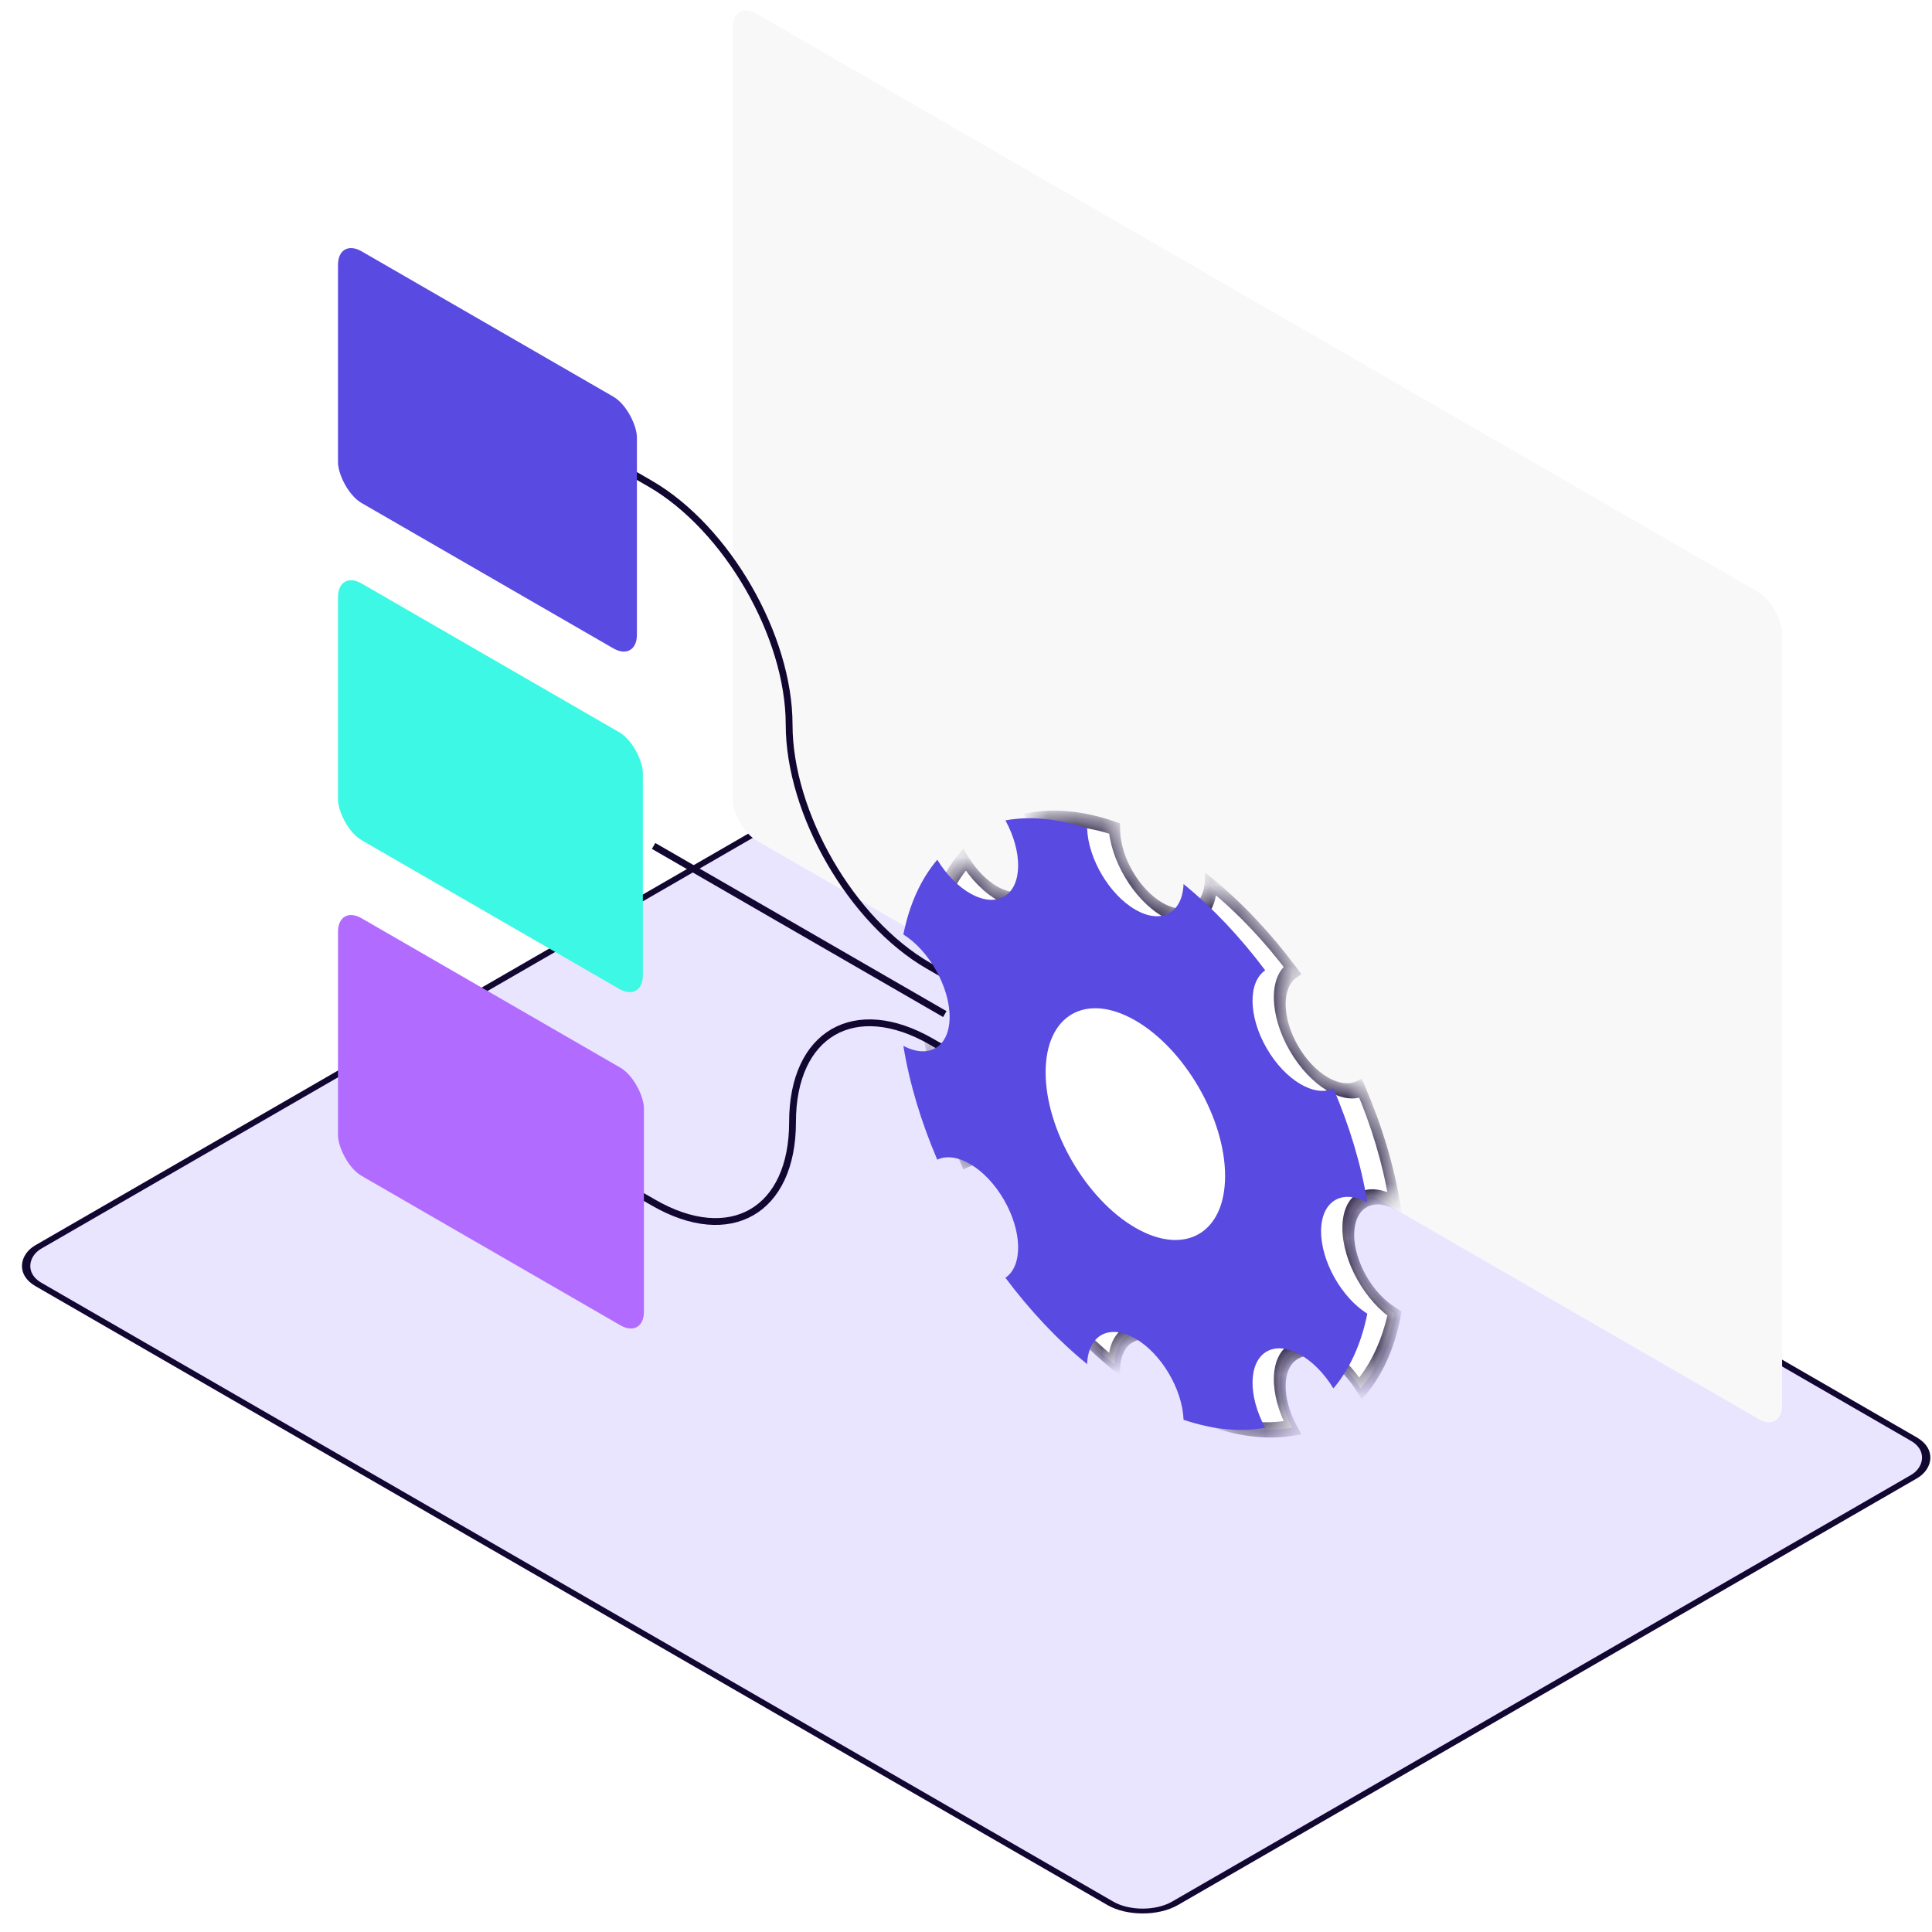
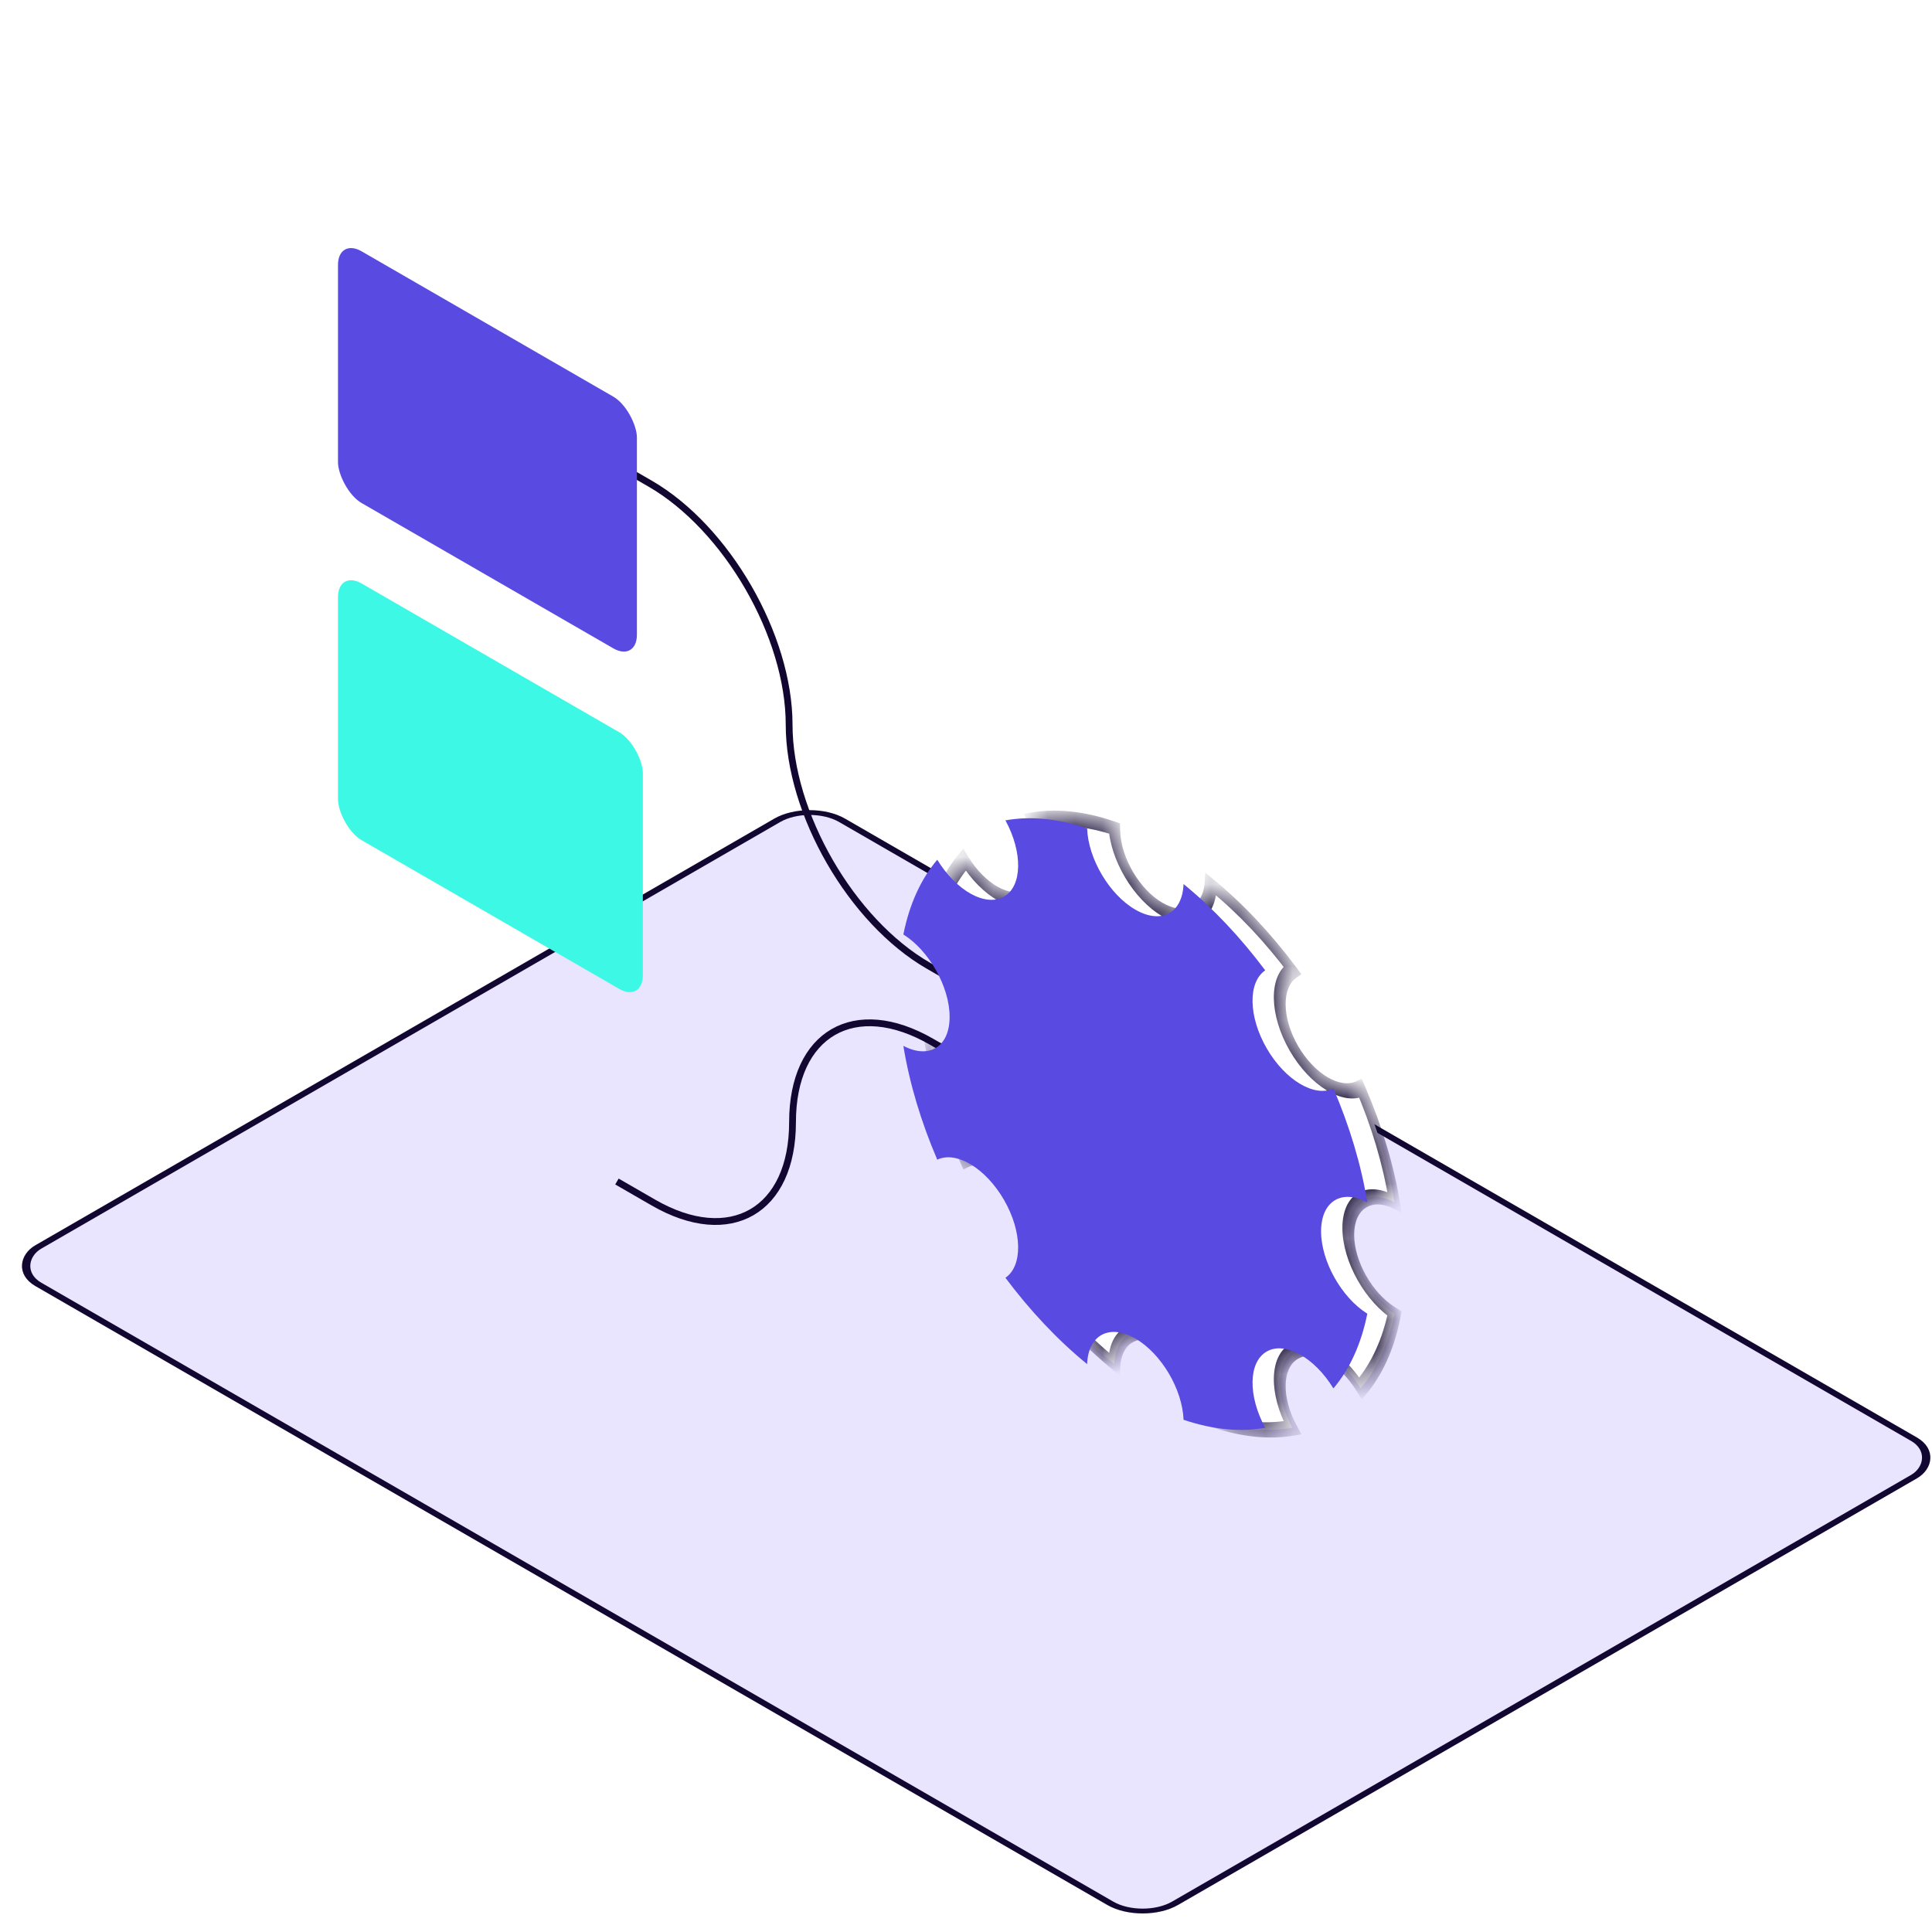
<svg xmlns="http://www.w3.org/2000/svg" width="71" height="71" viewBox="0 0 71 71" fill="none">
  <g filter="url(#filter0_d_35_5082)">
    <rect width="48.489" height="34.358" rx="1.5" transform="matrix(0.866 0.5 -0.866 0.5 29.755 27.333)" fill="#E9E5FF" />
    <rect y="0.125" width="48.239" height="34.108" rx="1.375" transform="matrix(0.866 0.5 -0.866 0.5 29.863 27.396)" stroke="#120731" stroke-width="0.25" />
  </g>
-   <rect width="44.532" height="30.382" rx="1" transform="matrix(0.866 0.5 0 1 26.927 0)" fill="#F8F8F8" />
  <path d="M22.548 16.998L23.886 17.77C26.71 19.401 29 23.368 29 26.63V26.63C29 29.891 31.29 33.858 34.115 35.488L35.453 36.261" stroke="#120731" stroke-width="0.25" />
  <path d="M35.577 39.058L34.239 38.286C31.415 36.655 29.125 37.977 29.125 41.239V41.239C29.125 44.501 26.835 45.823 24.01 44.192L22.672 43.42" stroke="#120731" stroke-width="0.25" />
-   <path d="M24.02 31.088L34.721 37.267" stroke="#120731" stroke-width="0.25" />
  <mask id="path-7-inside-1_35_5082" fill="white">
    <path d="M44.495 32.488C45.584 33.377 46.597 34.459 47.496 35.66C46.858 36.095 46.874 37.354 47.549 38.523C48.224 39.692 49.305 40.335 50.002 40C50.593 41.379 51.022 42.797 51.248 44.185C50.302 43.685 49.549 44.148 49.549 45.251C49.549 46.354 50.303 47.686 51.248 48.278C51.023 49.405 50.592 50.327 50.002 51.023C49.305 49.884 48.224 49.279 47.549 49.669C46.875 50.058 46.858 51.297 47.496 52.47C46.597 52.633 45.584 52.544 44.495 52.176C44.455 51.061 43.679 49.742 42.724 49.19C41.768 48.639 40.991 49.061 40.951 50.13C39.862 49.241 38.848 48.159 37.949 46.958C38.588 46.523 38.572 45.265 37.897 44.096C37.222 42.927 36.14 42.283 35.444 42.618C34.853 41.24 34.423 39.821 34.198 38.434C35.144 38.934 35.898 38.473 35.899 37.37C35.899 36.267 35.144 34.933 34.198 34.341C34.423 33.214 34.853 32.291 35.444 31.595C36.14 32.735 37.222 33.34 37.897 32.95C38.572 32.561 38.589 31.321 37.949 30.148C38.848 29.985 39.862 30.073 40.951 30.442C40.99 31.557 41.768 32.878 42.724 33.429C43.679 33.981 44.455 33.557 44.495 32.488Z" />
  </mask>
  <path d="M44.495 32.488C45.584 33.377 46.597 34.459 47.496 35.66C46.858 36.095 46.874 37.354 47.549 38.523C48.224 39.692 49.305 40.335 50.002 40C50.593 41.379 51.022 42.797 51.248 44.185C50.302 43.685 49.549 44.148 49.549 45.251C49.549 46.354 50.303 47.686 51.248 48.278C51.023 49.405 50.592 50.327 50.002 51.023C49.305 49.884 48.224 49.279 47.549 49.669C46.875 50.058 46.858 51.297 47.496 52.47C46.597 52.633 45.584 52.544 44.495 52.176C44.455 51.061 43.679 49.742 42.724 49.19C41.768 48.639 40.991 49.061 40.951 50.13C39.862 49.241 38.848 48.159 37.949 46.958C38.588 46.523 38.572 45.265 37.897 44.096C37.222 42.927 36.14 42.283 35.444 42.618C34.853 41.24 34.423 39.821 34.198 38.434C35.144 38.934 35.898 38.473 35.899 37.37C35.899 36.267 35.144 34.933 34.198 34.341C34.423 33.214 34.853 32.291 35.444 31.595C36.14 32.735 37.222 33.34 37.897 32.95C38.572 32.561 38.589 31.321 37.949 30.148C38.848 29.985 39.862 30.073 40.951 30.442C40.99 31.557 41.768 32.878 42.724 33.429C43.679 33.981 44.455 33.557 44.495 32.488Z" fill="white" />
  <path d="M44.495 32.488L44.538 32.269L44.289 32.065L44.278 32.353L44.495 32.488ZM47.496 35.66L47.656 35.92L47.828 35.803L47.615 35.519L47.496 35.66ZM47.549 38.523L47.396 38.612L47.396 38.612L47.549 38.523ZM50.002 40L50.183 39.967L50.043 39.641L49.856 39.731L50.002 40ZM51.248 44.185L51.257 44.44L51.511 44.574L51.46 44.257L51.248 44.185ZM49.549 45.251L49.332 45.126L49.332 45.126L49.549 45.251ZM51.248 48.278L51.46 48.451L51.511 48.193L51.257 48.033L51.248 48.278ZM50.002 51.023L49.856 51.123L50.043 51.43L50.183 51.265L50.002 51.023ZM47.549 49.669L47.396 49.404L47.396 49.404L47.549 49.669ZM47.496 52.47L47.615 52.748L47.827 52.709L47.656 52.393L47.496 52.47ZM44.495 52.176L44.278 52.061L44.289 52.361L44.538 52.446L44.495 52.176ZM42.724 49.19L42.724 48.94L42.724 48.94V49.19ZM40.951 50.13L40.907 50.349L41.157 50.553L41.167 50.265L40.951 50.13ZM37.949 46.958L37.79 46.697L37.618 46.815L37.831 47.099L37.949 46.958ZM37.897 44.096L38.05 44.008L38.05 44.008L37.897 44.096ZM35.444 42.618L35.263 42.651L35.402 42.977L35.59 42.887L35.444 42.618ZM34.198 38.434L34.189 38.179L33.934 38.044L33.986 38.362L34.198 38.434ZM35.899 37.37L36.115 37.495V37.495L35.899 37.37ZM34.198 34.341L33.986 34.168L33.934 34.426L34.189 34.586L34.198 34.341ZM35.444 31.595L35.59 31.495L35.402 31.188L35.263 31.353L35.444 31.595ZM37.897 32.95L38.05 33.216L38.05 33.216L37.897 32.95ZM37.949 30.148L37.831 29.87L37.618 29.909L37.79 30.225L37.949 30.148ZM40.951 30.442L41.167 30.557L41.157 30.256L40.907 30.172L40.951 30.442ZM42.724 33.429L42.724 33.679L42.724 33.679L42.724 33.429ZM44.495 32.488L44.451 32.708C45.512 33.574 46.501 34.629 47.377 35.8L47.496 35.66L47.615 35.519C46.694 34.289 45.655 33.18 44.538 32.269L44.495 32.488ZM47.496 35.66L47.336 35.398C46.62 35.887 46.639 37.3 47.396 38.612L47.549 38.523L47.702 38.435C47.11 37.409 47.095 36.303 47.656 35.92L47.496 35.66ZM47.549 38.523L47.396 38.612C48.154 39.924 49.367 40.644 50.148 40.269L50.002 40L49.856 39.731C49.244 40.025 48.295 39.461 47.702 38.435L47.549 38.523ZM50.002 40L49.821 40.033C50.397 41.377 50.816 42.761 51.036 44.113L51.248 44.185L51.46 44.257C51.229 42.834 50.788 41.38 50.183 39.967L50.002 40ZM51.248 44.185L51.239 43.93C50.178 43.37 49.332 43.888 49.332 45.126L49.549 45.251L49.765 45.376C49.765 44.408 50.427 44.001 51.257 44.44L51.248 44.185ZM49.549 45.251L49.332 45.126C49.332 46.364 50.178 47.858 51.239 48.522L51.248 48.278L51.257 48.033C50.427 47.513 49.765 46.344 49.765 45.376L49.549 45.251ZM51.248 48.278L51.036 48.105C50.816 49.203 50.397 50.102 49.821 50.782L50.002 51.023L50.183 51.265C50.788 50.551 51.229 49.606 51.46 48.451L51.248 48.278ZM50.002 51.023L50.148 50.923C49.367 49.645 48.154 48.966 47.396 49.404L47.549 49.669L47.702 49.934C48.295 49.592 49.244 50.123 49.856 51.123L50.002 51.023ZM47.549 49.669L47.396 49.404C46.639 49.841 46.62 51.231 47.336 52.547L47.496 52.47L47.656 52.393C47.095 51.363 47.11 50.276 47.702 49.934L47.549 49.669ZM47.496 52.47L47.377 52.193C46.5 52.351 45.512 52.265 44.451 51.906L44.495 52.176L44.538 52.446C45.655 52.824 46.694 52.915 47.615 52.748L47.496 52.47ZM44.495 52.176L44.711 52.29C44.666 51.04 43.796 49.559 42.724 48.94L42.724 49.19L42.724 49.44C43.562 49.924 44.243 51.082 44.278 52.061L44.495 52.176ZM42.724 49.19V48.94C41.652 48.321 40.779 48.796 40.735 49.994L40.951 50.13L41.167 50.265C41.202 49.327 41.885 48.956 42.724 49.44V49.19ZM40.951 50.13L40.995 49.91C39.933 49.044 38.945 47.989 38.068 46.818L37.949 46.958L37.831 47.099C38.752 48.329 39.79 49.438 40.907 50.349L40.951 50.13ZM37.949 46.958L38.109 47.219C38.826 46.731 38.808 45.32 38.05 44.008L37.897 44.096L37.744 44.184C38.336 45.21 38.351 46.315 37.79 46.697L37.949 46.958ZM37.897 44.096L38.05 44.008C37.293 42.696 36.079 41.973 35.297 42.349L35.444 42.618L35.59 42.887C36.202 42.592 37.151 43.158 37.744 44.184L37.897 44.096ZM35.444 42.618L35.624 42.585C35.049 41.241 34.629 39.858 34.41 38.506L34.198 38.434L33.986 38.362C34.217 39.785 34.658 41.239 35.263 42.651L35.444 42.618ZM34.198 38.434L34.207 38.689C35.268 39.25 36.115 38.733 36.115 37.495L35.899 37.37L35.682 37.245C35.682 38.213 35.02 38.618 34.189 38.179L34.198 38.434ZM35.899 37.37L36.115 37.495C36.115 36.257 35.268 34.76 34.207 34.097L34.198 34.341L34.189 34.586C35.019 35.105 35.682 36.276 35.682 37.245L35.899 37.37ZM34.198 34.341L34.41 34.514C34.629 33.415 35.048 32.516 35.624 31.836L35.444 31.595L35.263 31.353C34.657 32.067 34.217 33.012 33.986 34.168L34.198 34.341ZM35.444 31.595L35.297 31.694C36.079 32.974 37.292 33.653 38.05 33.216L37.897 32.95L37.744 32.685C37.151 33.027 36.202 32.496 35.59 31.495L35.444 31.595ZM37.897 32.95L38.05 33.216C38.808 32.778 38.826 31.387 38.109 30.071L37.949 30.148L37.79 30.225C38.351 31.255 38.336 32.343 37.744 32.685L37.897 32.95ZM37.949 30.148L38.068 30.425C38.945 30.266 39.933 30.353 40.995 30.712L40.951 30.442L40.907 30.172C39.791 29.794 38.751 29.703 37.831 29.87L37.949 30.148ZM40.951 30.442L40.735 30.328C40.779 31.578 41.651 33.06 42.724 33.679V33.429V33.179C41.885 32.695 41.202 31.536 41.167 30.557L40.951 30.442ZM42.724 33.429L42.724 33.679C43.796 34.298 44.666 33.822 44.711 32.623L44.495 32.488L44.278 32.353C44.243 33.292 43.562 33.663 42.724 33.179L42.724 33.429Z" fill="#120731" mask="url(#path-7-inside-1_35_5082)" />
-   <circle cx="3.808" cy="3.808" r="3.683" transform="matrix(0.866 0.5 0 1 39.426 35.599)" fill="white" stroke="#120731" stroke-width="0.25" />
  <path d="M43.495 32.488C44.584 33.377 45.597 34.459 46.496 35.66C45.858 36.095 45.874 37.354 46.549 38.523C47.224 39.692 48.305 40.335 49.002 40C49.593 41.379 50.022 42.797 50.248 44.185C49.302 43.685 48.549 44.148 48.549 45.251C48.549 46.354 49.303 47.686 50.248 48.278C50.022 49.405 49.592 50.327 49.002 51.023C48.305 49.884 47.224 49.279 46.549 49.669C45.875 50.058 45.858 51.297 46.496 52.47C45.597 52.633 44.584 52.544 43.495 52.176C43.455 51.061 42.679 49.742 41.724 49.19C40.768 48.639 39.991 49.061 39.951 50.13C38.862 49.241 37.848 48.159 36.949 46.958C37.588 46.523 37.572 45.265 36.897 44.096C36.222 42.927 35.14 42.283 34.444 42.618C33.853 41.24 33.423 39.821 33.198 38.434C34.144 38.934 34.898 38.473 34.898 37.37C34.898 36.267 34.144 34.933 33.198 34.341C33.423 33.214 33.853 32.291 34.444 31.595C35.14 32.735 36.222 33.34 36.897 32.95C37.572 32.561 37.589 31.321 36.949 30.148C37.848 29.985 38.862 30.073 39.951 30.442C39.99 31.557 40.768 32.878 41.724 33.429C42.679 33.981 43.455 33.557 43.495 32.488Z" fill="#594AE1" />
-   <circle cx="3.808" cy="3.808" r="3.808" transform="matrix(0.866 0.5 0 1 38.426 35.599)" fill="white" />
-   <rect width="12.983" height="9.467" rx="1" transform="matrix(0.866 0.5 0 1 12.421 33.245)" fill="#B26BFF" />
  <rect width="12.937" height="9.433" rx="1" transform="matrix(0.866 0.5 0 1 12.421 20.942)" fill="#3DF8E5" />
  <rect width="12.685" height="9.25" rx="1" transform="matrix(0.866 0.5 0 1 12.421 8.735)" fill="#594AE1" />
  <defs>
    <filter id="filter0_d_35_5082" x="0.761" y="27.773" width="70.226" height="42.545" filterUnits="userSpaceOnUse" color-interpolation-filters="sRGB">
      <feFlood flood-opacity="0" result="BackgroundImageFix" />
      <feColorMatrix in="SourceAlpha" type="matrix" values="0 0 0 0 0 0 0 0 0 0 0 0 0 0 0 0 0 0 127 0" result="hardAlpha" />
      <feOffset dy="2" />
      <feComposite in2="hardAlpha" operator="out" />
      <feColorMatrix type="matrix" values="0 0 0 0 0.071 0 0 0 0 0.027 0 0 0 0 0.192 0 0 0 1 0" />
      <feBlend mode="normal" in2="BackgroundImageFix" result="effect1_dropShadow_35_5082" />
      <feBlend mode="normal" in="SourceGraphic" in2="effect1_dropShadow_35_5082" result="shape" />
    </filter>
  </defs>
</svg>